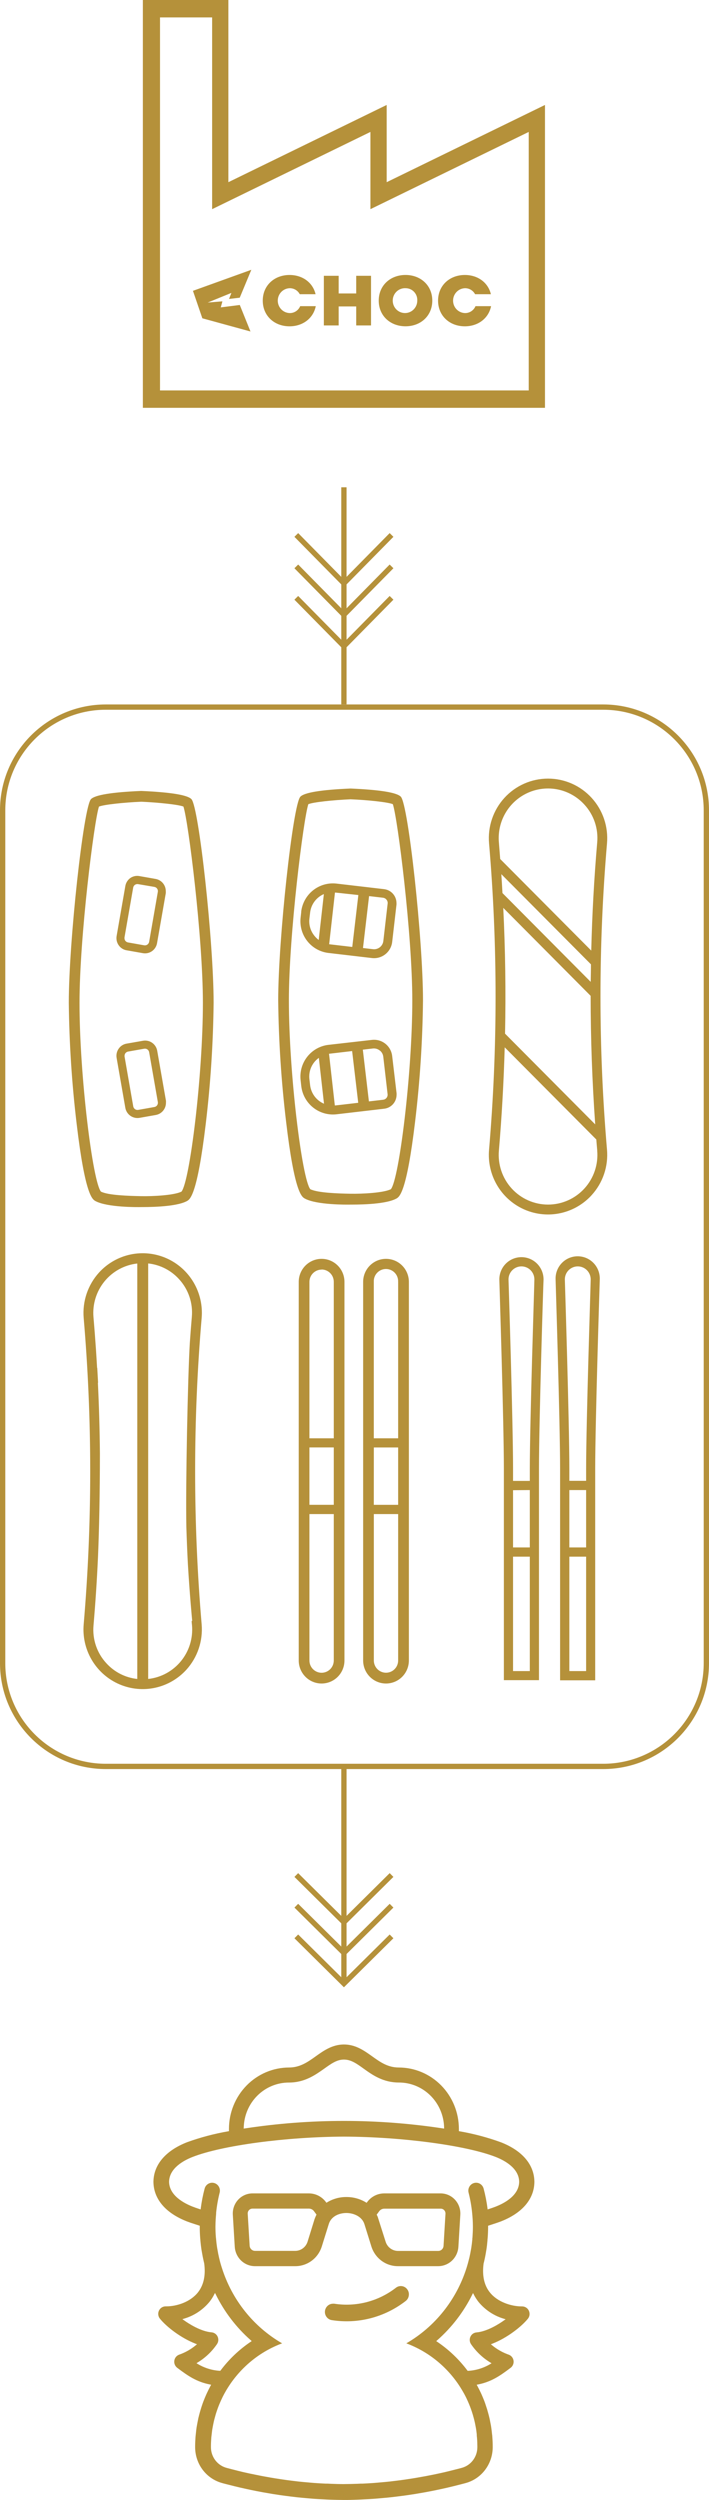
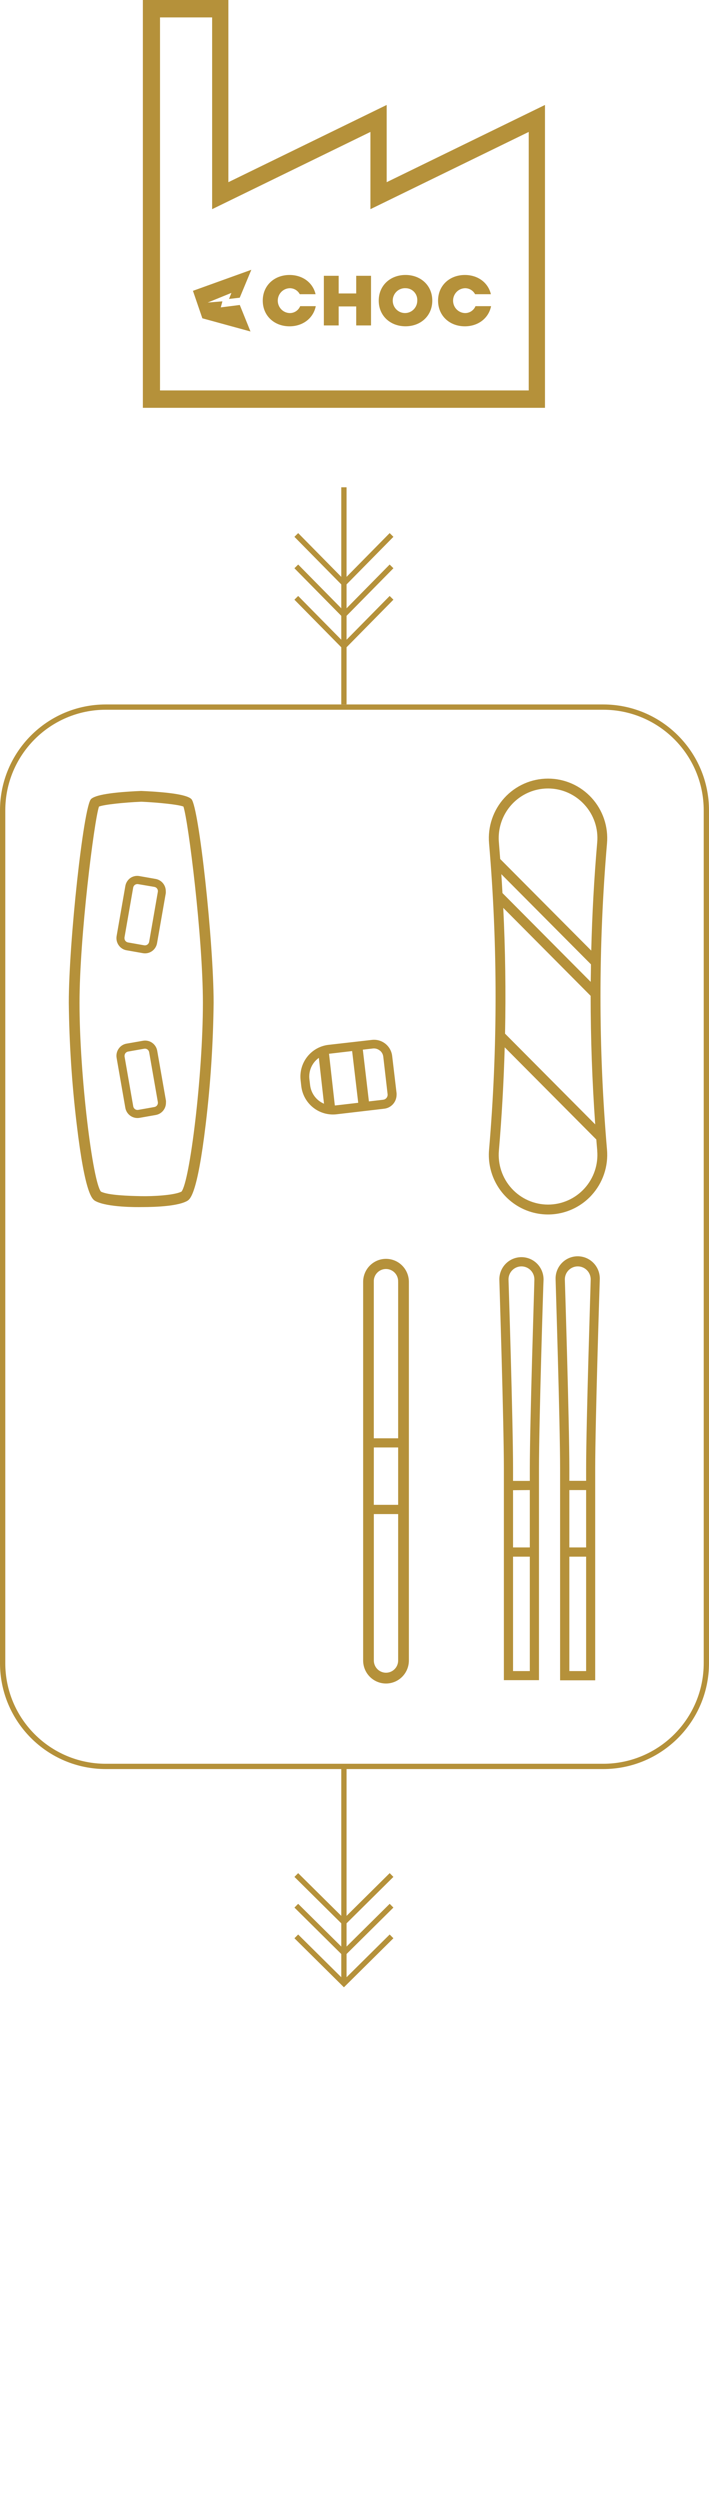
<svg xmlns="http://www.w3.org/2000/svg" xmlns:xlink="http://www.w3.org/1999/xlink" version="1.1" id="Layer_1" x="0px" y="0px" width="150px" height="528.358px" viewBox="0 0 150 528.358" enable-background="new 0 0 150 528.358" xml:space="preserve">
  <path fill-rule="evenodd" clip-rule="evenodd" fill="#B5913A" d="M100.598,64.703c-0.186,0.446-0.501,0.823-0.903,1.084  c-0.399,0.261-0.871,0.394-1.348,0.379c-0.67-0.027-1.304-0.316-1.768-0.805c-0.465-0.49-0.724-1.143-0.724-1.822  c0-0.679,0.259-1.332,0.724-1.821c0.464-0.49,1.098-0.778,1.768-0.806c0.44-0.012,0.877,0.1,1.259,0.324s0.693,0.552,0.902,0.945  h3.348c-0.59-2.488-2.783-4.067-5.509-4.067c-3.201,0-5.668,2.201-5.668,5.423c0,3.223,2.455,5.429,5.668,5.429  c2.795,0,5.034-1.684,5.55-4.263H100.598z M63.51,64.703c-0.187,0.446-0.5,0.823-0.902,1.084c-0.401,0.261-0.872,0.394-1.349,0.379  c-0.67-0.027-1.304-0.316-1.768-0.805c-0.464-0.49-0.724-1.143-0.724-1.822c0-0.679,0.26-1.332,0.724-1.821  c0.464-0.49,1.098-0.778,1.768-0.806c0.44-0.012,0.877,0.1,1.258,0.324s0.694,0.552,0.902,0.945h3.348  c-0.589-2.488-2.783-4.067-5.509-4.067c-3.201,0-5.668,2.201-5.668,5.423c0,3.223,2.456,5.429,5.668,5.429  c2.795,0,5.034-1.684,5.55-4.263H63.51z M85.794,60.909c-0.517-0.023-1.03,0.113-1.47,0.387c-0.44,0.275-0.791,0.678-1.005,1.156  c-0.213,0.478-0.28,1.01-0.192,1.527s0.326,0.996,0.685,1.375c0.358,0.378,0.821,0.64,1.327,0.75  c0.508,0.11,1.034,0.064,1.516-0.131c0.479-0.196,0.892-0.533,1.181-0.968c0.291-0.435,0.444-0.948,0.444-1.472  c0.019-0.341-0.033-0.681-0.149-1c-0.118-0.319-0.299-0.611-0.531-0.857c-0.232-0.245-0.514-0.439-0.823-0.572  c-0.311-0.131-0.644-0.197-0.98-0.192V60.909z M85.794,58.11c3.196,0,5.665,2.202,5.665,5.424c0,3.221-2.455,5.427-5.665,5.427  c-3.208,0-5.668-2.202-5.668-5.427C80.126,60.308,82.598,58.11,85.794,58.11z M75.362,64.765H71.65v4.014h-3.135V58.288h3.135v3.732  h3.712v-3.732h3.135v10.491h-3.135V64.765z M43.942,63.944l3.115-0.257l-0.348,1.277l4.023-0.509l2.263,5.605L42.809,67.27  l-1.989-5.805l12.355-4.449l-2.455,5.904l-2.263,0.257L48.96,61.9L43.942,63.944z M111.86,82.517H33.854V3.678H44.88v40.529  l33.49-16.325v16.325l33.49-16.325V82.517z M81.808,38.505V22.181L48.317,38.505V0H30.224v86.194h85.075V22.181L81.808,38.505z" />
-   <path fill-rule="evenodd" clip-rule="evenodd" fill="#B5913A" d="M106.652,490.388c-0.987,0.705-3.536,2.357-5.834,2.555  c-0.275,0.021-0.54,0.115-0.768,0.275c-0.228,0.159-0.408,0.378-0.525,0.633s-0.165,0.536-0.142,0.817  c0.026,0.28,0.124,0.549,0.284,0.777c1.069,1.562,2.451,2.872,4.054,3.849l0.273,0.171l-0.277,0.167  c-1.425,0.85-3.028,1.341-4.676,1.433h-0.106l-0.061-0.084c-1.78-2.365-3.934-4.411-6.371-6.057l-0.212-0.142l0.192-0.167  c3.07-2.692,5.595-5.972,7.426-9.654l0.167-0.343l0.173,0.338c0.28,0.547,0.612,1.064,0.99,1.545  c1.403,1.696,3.269,2.931,5.358,3.549l0.378,0.115L106.652,490.388z M100.872,514.813c0.021,0.149,0.037,0.296,0.049,0.445  c0.05,0.643,0.07,1.253,0.07,1.804v0.138c0,0.967-0.304,1.908-0.868,2.686c-0.563,0.776-1.357,1.349-2.264,1.631l-0.356,0.104  l-0.77,0.197l-0.435,0.107c-0.73,0.192-1.462,0.374-2.194,0.547c-0.335,0.08-0.667,0.15-0.998,0.222l-0.364,0.079  c-0.685,0.15-1.369,0.296-2.048,0.417c-0.471,0.097-0.941,0.18-1.412,0.264c-0.668,0.125-1.335,0.237-2.006,0.346  c-0.475,0.075-0.95,0.15-1.426,0.218c-0.671,0.101-1.342,0.188-2.013,0.271c-0.467,0.06-0.934,0.117-1.399,0.168  c-0.698,0.075-1.388,0.138-2.085,0.195l-0.41,0.038l-0.904,0.074c-0.766,0.06-1.531,0.097-2.296,0.135h-0.41l-0.692,0.033  c-0.921,0.033-1.875,0.055-2.841,0.063c-0.966,0.008-1.924-0.029-2.845-0.063l-0.688-0.033h-0.41  c-0.765-0.038-1.527-0.075-2.292-0.135c-0.303-0.021-0.602-0.045-0.904-0.074l-0.41-0.038c-0.692-0.058-1.388-0.12-2.08-0.195  c-0.467-0.051-0.934-0.108-1.404-0.168c-0.667-0.083-1.339-0.17-2.01-0.271c-0.475-0.067-0.95-0.143-1.429-0.218  c-0.667-0.108-1.335-0.221-2.006-0.346c-0.471-0.084-0.942-0.167-1.413-0.264c-0.68-0.133-1.368-0.279-2.047-0.417l-0.36-0.079  c-0.332-0.071-0.664-0.142-0.999-0.222c-0.734-0.17-1.467-0.352-2.198-0.547l-0.41-0.104c-0.262-0.067-0.52-0.13-0.777-0.201  l-0.352-0.1c-0.909-0.283-1.703-0.854-2.269-1.632c-0.565-0.778-0.871-1.721-0.871-2.688v-0.138c0-0.571,0.024-1.161,0.074-1.804  c0-0.149,0.028-0.296,0.045-0.445l0.041-0.343c0.033-0.325,0.069-0.643,0.115-0.96c0.037-0.229,0.081-0.459,0.122-0.686l0.062-0.316  c0.045-0.229,0.089-0.459,0.139-0.685c0.078-0.333,0.164-0.663,0.258-0.993c0.057-0.209,0.115-0.418,0.176-0.63  c0.115-0.363,0.233-0.723,0.36-1.077c0.062-0.158,0.119-0.318,0.176-0.477c0.151-0.393,0.311-0.776,0.479-1.144  c0.041-0.1,0.086-0.195,0.135-0.296c0.221-0.476,0.41-0.873,0.618-1.252l0.103-0.184c0.262-0.479,0.508-0.894,0.745-1.253  c2.716-4.27,6.721-7.521,11.41-9.266c-6.052-3.496-10.597-9.181-12.736-15.929c-0.205-0.634-0.41-1.31-0.561-2.016l-0.037-0.141  c-0.135-0.576-0.258-1.19-0.372-1.88l-0.021-0.12l-0.037-0.205c-0.078-0.509-0.143-1.063-0.208-1.757c0-0.066,0-0.129-0.021-0.195  l-0.024-0.243c-0.058-0.755-0.086-1.46-0.086-2.158c0-0.542,0.024-1.047,0.049-1.52c0.024-0.416,0.057-0.801,0.094-1.197v-0.217  c0.142-1.431,0.391-2.848,0.741-4.24c0.116-0.43,0.06-0.888-0.155-1.274c-0.215-0.388-0.572-0.672-0.993-0.79  c-0.421-0.119-0.871-0.062-1.25,0.158c-0.38,0.22-0.658,0.583-0.774,1.013c-0.363,1.371-0.636,2.766-0.819,4.174l-0.028,0.234  l-0.217-0.071c-0.574-0.184-1.044-0.347-1.445-0.505c-1.851-0.719-4.962-2.354-5.016-5.26c0.054-2.922,3.165-4.55,5.016-5.268  c6.255-2.429,19.72-4.229,32.022-4.282c12.282,0.054,25.767,1.854,32.023,4.282c1.851,0.718,4.962,2.357,5.01,5.264  c-0.048,2.922-3.159,4.545-5.01,5.264c-0.41,0.158-0.872,0.321-1.445,0.505l-0.222,0.071l-0.028-0.234  c-0.18-1.409-0.454-2.803-0.818-4.174c-0.059-0.213-0.156-0.412-0.288-0.586c-0.134-0.174-0.3-0.32-0.487-0.429  c-0.188-0.109-0.396-0.179-0.61-0.206s-0.433-0.011-0.641,0.048c-0.21,0.058-0.404,0.158-0.575,0.294  c-0.17,0.136-0.313,0.304-0.42,0.495c-0.106,0.192-0.176,0.403-0.203,0.623c-0.026,0.219-0.011,0.441,0.047,0.654  c0.355,1.392,0.604,2.81,0.746,4.24l0.021,0.217c0.036,0.396,0.069,0.793,0.094,1.194c0.024,0.476,0.045,0.98,0.045,1.507  c0,0.714-0.029,1.419-0.082,2.174c0,0.08,0,0.163-0.028,0.243c-0.028,0.078,0,0.129,0,0.195c-0.065,0.693-0.136,1.252-0.213,1.757  c0,0.067-0.021,0.135-0.033,0.205l-0.021,0.12c-0.118,0.689-0.237,1.304-0.372,1.88l-0.037,0.141  c-0.173,0.706-0.36,1.382-0.561,2.016c-2.14,6.748-6.685,12.433-12.736,15.929c4.688,1.745,8.692,4.997,11.41,9.266  c0.236,0.376,0.483,0.789,0.745,1.253l0.102,0.18c0.196,0.371,0.409,0.767,0.602,1.21l0.152,0.33  c0.164,0.367,0.323,0.751,0.475,1.144c0.062,0.158,0.118,0.316,0.176,0.476c0.127,0.354,0.25,0.714,0.359,1.076  c0.059,0.184,0.107,0.367,0.156,0.551l0.025,0.08c0.09,0.329,0.18,0.659,0.254,0.994c0.053,0.225,0.099,0.454,0.142,0.684  l0.059,0.317c0.045,0.226,0.091,0.455,0.123,0.685c0.048,0.316,0.081,0.634,0.118,0.96L100.872,514.813z M41.846,499.616  l-0.274-0.168l0.274-0.17c1.603-0.978,2.984-2.289,4.053-3.85c0.161-0.229,0.258-0.497,0.284-0.777s-0.023-0.563-0.14-0.817  c-0.118-0.255-0.299-0.474-0.526-0.634s-0.492-0.255-0.767-0.275c-2.301-0.196-4.848-1.849-5.834-2.554l-0.328-0.229l0.381-0.117  c2.09-0.618,3.956-1.852,5.358-3.549c0.378-0.479,0.709-0.997,0.987-1.544l0.176-0.338l0.168,0.342  c1.823,3.688,4.339,6.975,7.406,9.671l0.192,0.168l-0.213,0.142c-2.438,1.644-4.592,3.69-6.37,6.057l-0.066,0.083h-0.102  C44.862,500.959,43.265,500.465,41.846,499.616z M51.569,449.638c0.061-2.55,1.098-4.974,2.892-6.751  c1.793-1.776,4.199-2.766,6.7-2.754c3.304,0,5.584-1.627,7.418-2.922c1.511-1.081,2.702-1.933,4.184-1.933s2.673,0.835,4.184,1.929  c1.831,1.311,4.094,2.922,7.418,2.922c2.501-0.011,4.906,0.979,6.7,2.756c1.793,1.776,2.831,4.199,2.893,6.748v0.234l-0.229-0.034  c-13.905-2.12-28.042-2.12-41.947,0l-0.229,0.034L51.569,449.638z M111.885,488.347c-0.128-0.27-0.327-0.497-0.576-0.656  c-0.247-0.159-0.535-0.245-0.829-0.246h-0.104c-2.187,0-5.114-0.914-6.736-2.955c-1.228-1.532-1.661-3.59-1.325-6.119l0.109-0.418  c0.156-0.666,0.296-1.352,0.41-2.087c0,0,0.054-0.275,0.065-0.371c0.095-0.593,0.168-1.215,0.233-1.952v-0.122  c0-0.121,0.028-0.246,0.037-0.371c0.061-0.806,0.094-1.562,0.099-2.308v-0.344l1.039-0.338c0.65-0.209,1.166-0.388,1.638-0.563  c4.524-1.758,7.054-4.713,7.115-8.311v-0.134c-0.062-3.599-2.587-6.549-7.115-8.307c-2.829-1.023-5.74-1.795-8.699-2.308  l-0.16-0.029v-0.48c-0.003-3.438-1.343-6.735-3.729-9.168c-2.386-2.432-5.619-3.8-8.991-3.805c-2.325,0-3.93-1.147-5.629-2.362  c-1.699-1.214-3.513-2.504-5.973-2.504s-4.323,1.327-5.969,2.504c-1.646,1.178-3.312,2.362-5.633,2.362  c-3.374,0.004-6.608,1.371-8.994,3.804c-2.386,2.433-3.727,5.73-3.73,9.169v0.48l-0.156,0.029c-2.961,0.513-5.873,1.284-8.703,2.308  c-4.503,1.758-7.05,4.708-7.115,8.311v0.13c0.065,3.598,2.591,6.553,7.119,8.311c0.455,0.175,0.97,0.354,1.638,0.563l1.04,0.338  v0.313c0,0.747,0.033,1.502,0.094,2.308l0.037,0.372v0.117c0.07,0.743,0.144,1.364,0.233,1.958l0.066,0.371  c0.123,0.747,0.258,1.432,0.409,2.087l0.102,0.418c0.34,2.549-0.106,4.591-1.322,6.139c-1.638,2.055-4.503,2.955-6.694,2.955h-0.126  c-0.298-0.004-0.59,0.078-0.844,0.237c-0.253,0.16-0.456,0.391-0.586,0.664c-0.129,0.272-0.179,0.578-0.143,0.88  c0.036,0.3,0.155,0.586,0.344,0.819c1.384,1.712,4.417,4.078,7.533,5.289l0.312,0.12l-0.258,0.218  c-1.05,0.864-2.241,1.536-3.517,1.982c-0.267,0.097-0.503,0.265-0.683,0.486c-0.18,0.224-0.297,0.491-0.339,0.776  c-0.042,0.284-0.007,0.576,0.101,0.843c0.108,0.267,0.285,0.498,0.512,0.671c2.268,1.71,4.094,2.967,6.922,3.526l0.258,0.055  l-0.192,0.35c-0.221,0.418-0.446,0.86-0.692,1.386l-0.171,0.372c-0.181,0.418-0.36,0.835-0.549,1.322l-0.196,0.526  c-0.144,0.417-0.283,0.835-0.409,1.253c-0.07,0.233-0.14,0.467-0.209,0.721c-0.099,0.372-0.201,0.744-0.291,1.132  c-0.052,0.248-0.101,0.494-0.147,0.739l-0.069,0.354c-0.053,0.28-0.106,0.556-0.151,0.836c-0.054,0.358-0.095,0.723-0.131,1.085  l-0.037,0.334c-0.024,0.196-0.045,0.388-0.062,0.589c-0.053,0.722-0.082,1.394-0.082,2.058v0.138c0,1.687,0.533,3.327,1.52,4.681  c0.986,1.354,2.375,2.346,3.958,2.832l0.442,0.13l0.766,0.196l0.475,0.12c0.753,0.192,1.51,0.385,2.268,0.56  c0.356,0.083,0.712,0.163,1.072,0.238l0.328,0.074c0.704,0.151,1.408,0.306,2.12,0.443c0.483,0.096,0.971,0.184,1.458,0.275  c0.688,0.121,1.38,0.242,2.067,0.355c0.491,0.078,0.982,0.153,1.478,0.225c0.692,0.1,1.384,0.192,2.08,0.275l0.184,0.025  c0.41,0.051,0.84,0.104,1.261,0.149c0.716,0.08,1.437,0.143,2.153,0.205l0.376,0.033l0.991,0.084c0.79,0.059,1.58,0.096,2.375,0.133  l0.409,0.025l0.741,0.034c1.027,0.037,1.994,0.058,2.956,0.066c0.962,0.009,1.929-0.029,2.956-0.066l0.737-0.034l0.41-0.025  c0.794-0.037,1.584-0.074,2.378-0.133l0.992-0.084l0.377-0.033c0.715-0.063,1.432-0.125,2.152-0.205  c0.41-0.046,0.84-0.099,1.261-0.149l0.185-0.025c0.692-0.083,1.387-0.176,2.081-0.275c0.494-0.072,0.984-0.147,1.474-0.225  c0.69-0.113,1.379-0.234,2.071-0.355c0.486-0.092,0.97-0.18,1.453-0.275c0.712-0.138,1.421-0.292,2.125-0.443l0.328-0.069  l1.071-0.243c0.758-0.175,1.515-0.367,2.269-0.56l0.475-0.12l0.77-0.201l0.442-0.125c1.582-0.488,2.968-1.481,3.952-2.835  c0.986-1.353,1.52-2.992,1.522-4.678v-0.138c0-0.664-0.029-1.336-0.084-2.058c0-0.201-0.035-0.393-0.061-0.589l-0.037-0.334  c-0.04-0.362-0.077-0.727-0.135-1.081c-0.04-0.284-0.094-0.56-0.147-0.835l-0.062-0.309c-0.049-0.264-0.099-0.525-0.159-0.789  c-0.086-0.388-0.188-0.76-0.291-1.132c-0.07-0.254-0.136-0.487-0.204-0.721c-0.132-0.418-0.271-0.836-0.41-1.253  c-0.062-0.175-0.127-0.35-0.192-0.53c-0.192-0.483-0.372-0.918-0.549-1.318l-0.171-0.372c-0.247-0.525-0.476-0.98-0.692-1.386  l-0.197-0.35l0.263-0.055c2.833-0.56,4.654-1.816,6.92-3.526c0.227-0.172,0.405-0.402,0.514-0.671  c0.109-0.267,0.145-0.559,0.103-0.844c-0.043-0.285-0.159-0.554-0.341-0.776s-0.418-0.39-0.686-0.485  c-1.275-0.448-2.463-1.119-3.513-1.982l-0.258-0.218l0.311-0.12c3.115-1.211,6.142-3.577,7.533-5.289  c0.186-0.233,0.303-0.518,0.335-0.816C112.063,488.92,112.013,488.617,111.885,488.347z M93.839,474.646  c-0.017,0.291-0.142,0.564-0.349,0.764c-0.209,0.199-0.483,0.31-0.769,0.31h-8.516c-0.584,0.002-1.153-0.187-1.625-0.538  s-0.82-0.848-0.996-1.415l-1.675-5.264c-0.062-0.138-0.109-0.242-0.16-0.342l-0.057-0.105l0.521-0.7  c0.126-0.179,0.292-0.323,0.484-0.422s0.406-0.149,0.621-0.146h11.906c0.14-0.004,0.279,0.022,0.408,0.078  c0.132,0.055,0.247,0.139,0.344,0.242s0.17,0.229,0.218,0.363c0.047,0.135,0.064,0.279,0.053,0.423L93.839,474.646z M66.909,468.152  c-0.065,0.135-0.131,0.272-0.188,0.417l-0.167,0.418l-1.478,4.767c-0.175,0.568-0.524,1.063-0.996,1.415s-1.041,0.54-1.625,0.538  h-8.515c-0.285-0.003-0.558-0.114-0.766-0.313s-0.334-0.469-0.356-0.759l-0.409-6.771c-0.009-0.139,0.01-0.278,0.056-0.409  c0.046-0.132,0.118-0.252,0.21-0.354c0.095-0.102,0.209-0.184,0.336-0.239c0.127-0.056,0.263-0.085,0.401-0.087h11.926  c0.214-0.002,0.426,0.049,0.618,0.146c0.192,0.099,0.357,0.242,0.484,0.419l0.52,0.701L66.909,468.152z M81.299,463.561  c-0.705-0.002-1.401,0.164-2.032,0.487c-0.631,0.321-1.178,0.789-1.599,1.367l-0.102,0.137l-0.143-0.088  c-1.254-0.756-2.687-1.149-4.144-1.139c-1.433-0.009-2.841,0.38-4.073,1.127l-0.143,0.088l-0.102-0.134  c-0.42-0.574-0.967-1.04-1.595-1.36c-0.628-0.32-1.322-0.486-2.024-0.485H53.416c-0.569,0-1.132,0.119-1.655,0.351  c-0.522,0.229-0.992,0.567-1.382,0.989c-0.39,0.423-0.69,0.922-0.883,1.468c-0.193,0.546-0.274,1.126-0.239,1.705l0.41,6.771  c0.069,1.109,0.549,2.15,1.344,2.912c0.795,0.761,1.844,1.185,2.934,1.186h8.515c1.256,0.005,2.481-0.4,3.495-1.157  s1.763-1.823,2.139-3.046l1.474-4.725c0.541-1.694,2.272-2.308,3.709-2.312c1.527,0,3.295,0.726,3.816,2.341l1.465,4.695  c0.376,1.223,1.125,2.289,2.139,3.046c1.014,0.757,2.238,1.162,3.494,1.157h8.516c1.09-0.001,2.138-0.425,2.932-1.186  c0.795-0.762,1.274-1.804,1.343-2.912l0.408-6.774c0.034-0.578-0.048-1.158-0.241-1.703s-0.495-1.044-0.885-1.466  c-0.389-0.422-0.858-0.759-1.38-0.989c-0.521-0.229-1.085-0.35-1.653-0.351H81.299z M86.49,485.145  c0.034-0.227,0.024-0.458-0.03-0.68c-0.055-0.223-0.153-0.431-0.289-0.613c-0.133-0.186-0.301-0.342-0.493-0.46  c-0.192-0.117-0.406-0.196-0.628-0.23c-0.222-0.033-0.45-0.021-0.667,0.034c-0.218,0.056-0.423,0.155-0.603,0.292  c-1.843,1.43-3.95,2.466-6.194,3.048c-2.245,0.581-4.582,0.696-6.87,0.338c-0.087-0.009-0.175-0.009-0.262,0  c-0.408,0-0.802,0.148-1.113,0.418c-0.311,0.271-0.517,0.645-0.582,1.056c-0.036,0.226-0.027,0.457,0.025,0.68  c0.053,0.223,0.149,0.433,0.282,0.617c0.268,0.374,0.669,0.625,1.118,0.698c2.738,0.432,5.534,0.297,8.22-0.396  c2.685-0.692,5.208-1.93,7.414-3.638c0.184-0.138,0.339-0.312,0.453-0.512C86.387,485.597,86.461,485.375,86.49,485.145z" />
  <path fill="#B5913A" d="M123.633,170.044c0.986,1.068,1.736,2.333,2.204,3.71c0.467,1.378,0.641,2.84,0.51,4.291  c-0.654,7.591-1.074,15.211-1.258,22.86l-19.264-19.358c-0.088-1.169-0.183-2.333-0.277-3.502c-0.19-2.183,0.304-4.372,1.414-6.258  c1.11-1.886,2.781-3.376,4.776-4.258c1.995-0.883,4.216-1.115,6.35-0.664C120.222,167.316,122.161,168.429,123.633,170.044z   M125.918,237.625l-19.067-19.167c0.184-8.863,0.058-17.725-0.378-26.583l18.485,18.59c0.004,9.068,0.328,18.122,0.967,27.161  H125.918z M126.347,243.168c0.127,1.45-0.048,2.91-0.513,4.289s-1.211,2.645-2.188,3.718c-0.978,1.074-2.167,1.931-3.493,2.517  c-1.325,0.587-2.757,0.89-4.204,0.89c-1.449,0-2.881-0.303-4.206-0.89c-1.326-0.586-2.515-1.443-3.492-2.517  c-0.979-1.073-1.723-2.339-2.188-3.718s-0.641-2.839-0.514-4.289c0.616-7.25,1.026-14.523,1.229-21.822l19.381,19.481  c0.065,0.783,0.123,1.565,0.196,2.34H126.347z M106.057,184.744l18.967,19.065c0,1.236-0.037,2.465-0.052,3.701l-18.668-18.766  c-0.072-1.338-0.151-2.669-0.239-4H106.057z M115.943,164.552c-1.735,0-3.452,0.362-5.042,1.065  c-1.589,0.702-3.015,1.729-4.188,3.014c-1.173,1.287-2.067,2.804-2.626,4.456c-0.56,1.652-0.77,3.403-0.62,5.141  c1.841,21.548,1.841,43.216,0,64.766c-0.224,2.573,0.347,5.155,1.634,7.392c1.286,2.238,3.226,4.023,5.557,5.113  c2.33,1.09,4.938,1.433,7.471,0.981c2.53-0.451,4.862-1.675,6.677-3.504c0.125-0.124,0.247-0.256,0.364-0.387  c1.174-1.286,2.069-2.803,2.629-4.455s0.771-3.402,0.623-5.14c-1.841-21.549-1.841-43.217,0-64.766  c0.149-1.738-0.062-3.489-0.62-5.141s-1.452-3.169-2.627-4.456c-1.173-1.285-2.6-2.312-4.188-3.014  C119.396,164.914,117.68,164.552,115.943,164.552z" />
  <path fill="#B5913A" d="M38.807,170.469c1.019,2.984,4.118,27.636,4.118,41.473c0,15.394-2.793,37.831-4.532,39.9  c-1.564,0.783-6.024,1.009-8.541,0.958c-2.517-0.051-6.933-0.168-8.497-0.958c-1.739-2.069-4.532-24.507-4.532-39.9  c0-13.836,3.099-38.488,4.117-41.473c1.048-0.432,5.318-0.87,8.934-1.031c3.608,0.161,7.886,0.599,8.955,1.031H38.807z   M29.823,167.163c-6.177,0.263-9.734,0.848-10.578,1.733c-1.579,1.66-4.692,30.217-4.692,43.045  c0.094,8.556,0.65,17.102,1.666,25.596c1.79,15.116,3.332,15.949,3.987,16.308c2.517,1.353,8.963,1.28,9.646,1.265  c0.684-0.014,7.173,0.088,9.683-1.265c0.663-0.359,2.183-1.192,3.995-16.308c1.016-8.495,1.571-17.04,1.666-25.596  c0-12.828-3.114-41.385-4.692-43.045c-0.844-0.885-4.402-1.462-10.585-1.733H29.823z" />
  <path fill="#B5913A" d="M31.554,222.37l1.841,10.546c0.037,0.235-0.015,0.474-0.146,0.672c-0.138,0.196-0.347,0.331-0.582,0.373  l-3.441,0.608c-0.232,0.038-0.472-0.018-0.665-0.154c-0.193-0.137-0.325-0.344-0.368-0.577l-1.84-10.546  c-0.003-0.054-0.003-0.107,0-0.161c0.001-0.184,0.057-0.361,0.16-0.513c0.137-0.197,0.346-0.331,0.582-0.373l3.434-0.607  c0.232-0.036,0.469,0.02,0.66,0.156C31.38,221.932,31.511,222.138,31.554,222.37z M26.782,220.564  c-0.336,0.056-0.657,0.179-0.945,0.363c-0.288,0.182-0.535,0.423-0.729,0.704c-0.197,0.281-0.337,0.598-0.412,0.933  c-0.075,0.335-0.083,0.682-0.024,1.02l1.841,10.546c0.12,0.682,0.505,1.289,1.069,1.687c0.565,0.397,1.263,0.553,1.942,0.434  l3.44-0.607c0.601-0.106,1.145-0.422,1.538-0.891c0.393-0.469,0.608-1.063,0.609-1.676c0.01-0.151,0.01-0.303,0-0.454l-1.848-10.546  c-0.119-0.681-0.502-1.288-1.065-1.685c-0.563-0.398-1.261-0.554-1.939-0.436L26.782,220.564z" />
  <path fill="#B5913A" d="M32.667,187.442c0.233,0.042,0.44,0.174,0.577,0.368c0.136,0.195,0.19,0.437,0.15,0.67l-1.841,10.575  c-0.044,0.234-0.178,0.441-0.372,0.578s-0.434,0.191-0.668,0.153l-3.434-0.608c-0.236-0.042-0.445-0.175-0.582-0.373  c-0.103-0.151-0.159-0.329-0.16-0.511c-0.003-0.054-0.003-0.107,0-0.161l1.841-10.546c0.041-0.234,0.172-0.443,0.366-0.581  c0.194-0.137,0.433-0.191,0.667-0.151L32.667,187.442z M26.513,187.274l-1.841,10.546c-0.118,0.683,0.039,1.386,0.437,1.952  c0.193,0.282,0.441,0.521,0.729,0.705s0.609,0.307,0.945,0.363l3.441,0.606c0.336,0.061,0.681,0.055,1.014-0.02  c0.333-0.073,0.648-0.213,0.928-0.41c0.28-0.198,0.518-0.448,0.699-0.739c0.183-0.29,0.306-0.613,0.363-0.952l1.847-10.545  c0.011-0.154,0.011-0.308,0-0.461c-0.002-0.612-0.219-1.204-0.611-1.672c-0.393-0.468-0.936-0.781-1.535-0.888l-3.441-0.607  c-0.336-0.062-0.681-0.056-1.015,0.019s-0.649,0.214-0.928,0.413C26.995,185.991,26.624,186.597,26.513,187.274z" />
-   <path fill="#B5913A" d="M83.111,169.957c1.019,2.983,4.118,27.629,4.118,41.465c0,15.395-2.801,37.832-4.533,39.908  c-1.571,0.783-6.023,1.001-8.541,0.958c-2.517-0.043-6.933-0.175-8.504-0.958c-1.739-2.077-4.532-24.513-4.532-39.908  c0-13.836,3.099-38.481,4.117-41.465c1.048-0.432,5.326-0.878,8.934-1.032C77.787,169.072,82.064,169.525,83.111,169.957z   M74.127,166.651c-6.176,0.263-9.741,0.841-10.585,1.734c-1.579,1.651-4.685,30.217-4.685,43.037  c0.094,8.556,0.65,17.101,1.666,25.597c1.783,15.108,3.325,15.943,3.986,16.301c2.51,1.36,8.956,1.279,9.647,1.265  c0.691-0.014,7.173,0.095,9.683-1.265c0.663-0.358,2.182-1.193,3.987-16.301c1.02-8.495,1.575-17.041,1.666-25.597  c0-12.819-3.105-41.385-4.686-43.037c-0.844-0.893-4.409-1.463-10.585-1.734H74.127z" />
-   <path fill="#B5913A" d="M81.795,190.177c0.088,0.11,0.151,0.237,0.188,0.373c0.037,0.135,0.048,0.277,0.03,0.417l-0.909,7.884  c-0.027,0.26-0.105,0.513-0.23,0.742c-0.125,0.229-0.295,0.432-0.499,0.596c-0.411,0.326-0.933,0.477-1.455,0.417l-2.124-0.248  l1.288-10.97l3.012,0.351C81.377,189.788,81.629,189.946,81.795,190.177z M66.474,197.717c-0.678-0.856-1.047-1.917-1.047-3.013  c0.001-0.19,0.013-0.38,0.036-0.569l0.145-1.244c0.095-0.856,0.414-1.671,0.925-2.363c0.512-0.691,1.197-1.233,1.985-1.571  l-1.091,9.698C67.067,198.388,66.747,198.073,66.474,197.717z M75.815,189.162l-1.288,10.969l-4.816-0.563h-0.073l1.229-10.926  h0.131L75.815,189.162z M63.739,192.679l-0.138,1.236c-0.103,0.881-0.031,1.774,0.21,2.628c0.241,0.853,0.647,1.65,1.195,2.346  s1.227,1.276,1.998,1.708c0.771,0.431,1.62,0.705,2.497,0.807l9.188,1.075c0.505,0.059,1.014,0.018,1.503-0.121  c0.489-0.14,0.943-0.374,1.341-0.691c0.398-0.316,0.73-0.708,0.978-1.153c0.247-0.446,0.404-0.936,0.463-1.443l0.91-7.884  c0.006-0.114,0.006-0.229,0-0.343c-0.007-0.724-0.274-1.42-0.755-1.959c-0.481-0.539-1.142-0.882-1.856-0.966l-10.076-1.178  c-1.776-0.205-3.562,0.305-4.964,1.421c-1.402,1.116-2.306,2.746-2.514,4.532L63.739,192.679z" />
  <path fill="#B5913A" d="M80.362,222.019c0.205,0.162,0.373,0.363,0.499,0.591c0.125,0.229,0.202,0.48,0.229,0.739l0.91,7.884  c0.018,0.14,0.006,0.283-0.031,0.42c-0.038,0.135-0.103,0.262-0.19,0.374c-0.087,0.111-0.196,0.204-0.319,0.271  c-0.123,0.069-0.258,0.111-0.398,0.126l-3.013,0.352l-1.287-10.934l2.125-0.249c0.263-0.029,0.53-0.005,0.784,0.071  s0.49,0.205,0.693,0.375V222.019z M65.608,229.333l-0.145-1.243c-0.023-0.19-0.035-0.38-0.036-0.57c0-1.096,0.369-2.157,1.047-3.013  c0.283-0.356,0.614-0.671,0.982-0.937l1.091,9.697c-0.792-0.335-1.481-0.876-1.998-1.567  C66.033,231.007,65.708,230.19,65.608,229.333z M70.999,233.625h-0.16l-1.229-10.926h0.073l4.816-0.563l1.288,10.933L70.999,233.625  z M69.5,220.82c-0.877,0.102-1.725,0.376-2.497,0.807c-0.771,0.432-1.45,1.013-1.998,1.708c-0.548,0.695-0.954,1.494-1.195,2.346  c-0.241,0.854-0.313,1.747-0.21,2.628l0.138,1.244c0.209,1.784,1.114,3.412,2.517,4.527c1.402,1.114,3.187,1.625,4.962,1.417  l10.076-1.177c0.715-0.083,1.375-0.427,1.856-0.965c0.481-0.539,0.749-1.236,0.755-1.96c0.007-0.114,0.007-0.229,0-0.343  l-0.931-7.862c-0.058-0.507-0.214-0.998-0.461-1.444c-0.247-0.446-0.578-0.839-0.977-1.156c-0.398-0.317-0.854-0.552-1.343-0.692  c-0.487-0.14-0.999-0.181-1.504-0.122L69.5,220.82z" />
-   <path fill="#B5913A" d="M37.87,270.335c0.986,1.068,1.738,2.333,2.206,3.713c0.468,1.379,0.641,2.842,0.508,4.294  c-0.16,1.843-0.299,3.693-0.429,5.543c-0.422,7.109-0.902,30.028-0.728,38.84c0.08,2.589,0.182,5.186,0.32,7.768  c0.364,6.297,0.917,12.08,0.917,12.08h-0.116c0,0.315,0.043,0.622,0.073,0.93c0.236,2.731-0.602,5.449-2.334,7.567  c-1.733,2.12-4.222,3.473-6.935,3.768v-87.816C33.854,267.288,36.173,268.467,37.87,270.335z M22.499,351.51  c-0.986-1.066-1.737-2.33-2.205-3.709c-0.467-1.378-0.641-2.841-0.509-4.29c0.417-4.852,0.735-9.71,0.953-14.576  c0.248-5.909,0.393-13.288,0.401-21.72c-0.044-5.002-0.187-10.002-0.43-14.999l0.043,0.043c-0.058-1.097-0.116-2.15-0.174-3.145  l-0.037-0.036c-0.073-1.331-0.16-2.669-0.247-4.001c-0.087-1.249-0.167-2.339-0.233-3.203c-0.094-1.17-0.182-2.333-0.284-3.495  c-0.235-2.733,0.604-5.45,2.335-7.57c1.732-2.12,4.221-3.474,6.933-3.773v87.801C26.531,354.574,24.201,353.39,22.499,351.51z   M20.956,268.938c-1.171,1.289-2.064,2.807-2.624,4.459c-0.56,1.653-0.773,3.404-0.628,5.143c1.841,21.549,1.841,43.217,0,64.765  c-0.221,2.573,0.351,5.153,1.637,7.389c1.287,2.235,3.226,4.02,5.556,5.11c2.329,1.091,4.936,1.435,7.466,0.986  c2.53-0.449,4.862-1.669,6.679-3.496l0.371-0.387c1.171-1.289,2.065-2.808,2.625-4.459c0.56-1.653,0.773-3.404,0.627-5.144  c-1.841-21.548-1.841-43.216,0-64.765c0.225-2.619-0.371-5.244-1.704-7.505s-3.337-4.047-5.731-5.106  c-2.394-1.058-5.058-1.338-7.617-0.798C25.052,265.669,22.725,267.002,20.956,268.938z" />
-   <path fill="#B5913A" d="M65.465,350.939v-30.948h5.15v30.948c0,0.687-0.271,1.346-0.754,1.831c-0.483,0.485-1.138,0.759-1.821,0.759  s-1.338-0.273-1.821-0.759C65.736,352.285,65.465,351.626,65.465,350.939z M68.04,268.302c0.683,0.002,1.336,0.275,1.819,0.761  c0.482,0.484,0.754,1.143,0.756,1.828v33.084h-5.15V270.92c0-0.688,0.271-1.347,0.754-1.833c0.482-0.486,1.137-0.761,1.821-0.763  V268.302z M70.615,318.031h-5.15v-12.126h5.15V318.031z M72.877,350.939v-80.027c0-1.29-0.509-2.526-1.417-3.438  c-0.907-0.913-2.138-1.425-3.421-1.425s-2.514,0.513-3.421,1.425c-0.907,0.912-1.417,2.148-1.417,3.438v80.027  c0,1.29,0.51,2.527,1.417,3.439c0.907,0.912,2.138,1.424,3.421,1.424s2.514-0.512,3.421-1.424S72.877,352.229,72.877,350.939z" />
  <path fill="#B5913A" d="M84.234,270.883v33.092h-5.15V270.92c-0.02-0.351,0.033-0.702,0.154-1.032  c0.121-0.33,0.307-0.632,0.548-0.886c0.24-0.256,0.531-0.459,0.853-0.598s0.667-0.21,1.017-0.21c0.35,0,0.695,0.071,1.017,0.21  s0.612,0.342,0.853,0.598c0.241,0.254,0.426,0.556,0.547,0.886c0.121,0.33,0.175,0.681,0.155,1.032L84.234,270.883z M81.666,353.521  c-0.682,0-1.336-0.272-1.819-0.755c-0.482-0.484-0.754-1.142-0.756-1.827v-30.948h5.143v30.948c0,0.686-0.27,1.342-0.752,1.826  C83,353.249,82.347,353.521,81.666,353.521z M79.091,305.913h5.143v12.125h-5.15L79.091,305.913z M76.828,270.912v80.027  c0,1.29,0.509,2.527,1.417,3.439s2.138,1.424,3.421,1.424c1.284,0,2.515-0.512,3.422-1.424c0.906-0.912,1.417-2.149,1.417-3.439  v-80.027c0-1.29-0.511-2.526-1.417-3.438c-0.907-0.913-2.138-1.425-3.422-1.425c-1.283,0-2.514,0.513-3.421,1.425  C77.337,268.386,76.828,269.622,76.828,270.912z" />
  <path fill="#B5913A" d="M108.544,353.171v-24.178h3.543v24.178H108.544z M112.087,314.915v12.126h-3.543v-12.096L112.087,314.915z   M107.583,270.393c0-0.729,0.288-1.428,0.803-1.944c0.513-0.516,1.209-0.806,1.934-0.806s1.421,0.29,1.934,0.806  c0.514,0.516,0.803,1.214,0.803,1.944c0,0.863-0.969,30.226-0.969,40.033v2.552h-3.543v-2.552  C108.544,300.502,107.592,270.664,107.583,270.393z M114.997,270.43v-0.037c0-1.247-0.492-2.443-1.37-3.325  c-0.878-0.882-2.067-1.377-3.308-1.377c-1.241,0-2.431,0.496-3.309,1.377c-0.877,0.881-1.369,2.078-1.369,3.325  c0,0.3,0.96,30.116,0.96,39.988v44.713h7.428V310.41C114.029,300.538,114.961,270.729,114.997,270.43z" />
  <path fill="#B5913A" d="M124.971,270.378c0,0.863-0.968,30.225-0.968,40.032v2.553h-3.549v-2.553c0-9.908-0.947-39.746-0.953-40.017  c0-0.729,0.287-1.428,0.8-1.944c0.514-0.516,1.209-0.806,1.935-0.806c0.727,0,1.422,0.29,1.935,0.806s0.801,1.214,0.801,1.944  V270.378z M120.454,353.171v-24.178h3.549v24.178H120.454z M120.454,314.915h3.549v12.126h-3.549V314.915z M117.544,270.422  c0,0.301,0.952,30.116,0.952,39.988v44.713h7.428V310.41c0-9.872,0.96-39.681,0.968-39.98v-0.037  c0.025-0.632-0.078-1.264-0.301-1.855c-0.225-0.592-0.564-1.132-1.001-1.588c-0.437-0.457-0.96-0.82-1.539-1.068  c-0.58-0.248-1.203-0.376-1.834-0.376c-0.629,0-1.252,0.128-1.833,0.376c-0.579,0.248-1.102,0.611-1.539,1.068  c-0.437,0.456-0.776,0.996-1,1.588c-0.225,0.591-0.327,1.224-0.301,1.855V270.422z" />
  <rect x="72.202" y="373.321" fill="#B5913A" width="1.119" height="45.896" />
  <rect x="72.202" y="102.985" fill="#B5913A" width="1.119" height="45.896" />
  <path fill="#B5913A" d="M73.155,406.647l10.075-9.976l-0.787-0.796l-10.075,9.976L73.155,406.647z M62.293,396.672l10.075,9.976  l0.787-0.796l-10.075-9.976L62.293,396.672z M73.155,413.131l10.075-9.975l-0.787-0.796l-10.075,9.975L73.155,413.131z   M62.293,403.156l10.075,9.975l0.787-0.796L63.08,402.36L62.293,403.156z M73.155,419.614l10.075-9.975l-0.787-0.795l-10.075,9.974  L73.155,419.614z M62.293,409.64l10.075,9.975l0.787-0.796l-10.075-9.974L62.293,409.64z M72.761,406.249l-0.394,0.398l0.394,0.389  l0.394-0.389L72.761,406.249z M72.761,412.733l-0.394,0.397l0.394,0.39l0.394-0.39L72.761,412.733z M72.761,419.217l-0.394,0.397  l0.394,0.391l0.394-0.391L72.761,419.217z" />
  <path fill="#B5913A" d="M73.16,123.673l10.074-10.22l-0.796-0.786l-10.075,10.22L73.16,123.673z M62.288,113.454l10.075,10.22  l0.797-0.786l-10.075-10.22L62.288,113.454z M73.16,130.316l10.074-10.22l-0.796-0.786l-10.075,10.22L73.16,130.316z   M62.288,120.097l10.075,10.22l0.797-0.786l-10.075-10.22L62.288,120.097z M73.16,136.961l10.074-10.221l-0.796-0.786  l-10.075,10.221L73.16,136.961z M62.288,126.74l10.075,10.221l0.797-0.786l-10.075-10.221L62.288,126.74z M72.761,123.281  l-0.398,0.393l0.398,0.405l0.398-0.405L72.761,123.281z M72.761,129.924l-0.398,0.392l0.398,0.405l0.398-0.405L72.761,129.924z   M72.761,136.567l-0.398,0.394l0.398,0.403l0.398-0.403L72.761,136.567z" />
  <g>
    <defs>
      <path id="SVGID_1_" d="M0,171.269c0-12.365,10.023-22.388,22.388-22.388h105.224c12.364,0,22.388,10.023,22.388,22.388v180.224    c0,12.364-10.023,22.388-22.388,22.388H22.388C10.023,373.881,0,363.857,0,351.493V171.269z" />
    </defs>
    <clipPath id="SVGID_2_">
      <use xlink:href="#SVGID_1_" overflow="visible" />
    </clipPath>
    <path clip-path="url(#SVGID_2_)" fill="#B5913A" d="M22.388,147.761c-12.983,0-23.508,10.525-23.508,23.508H1.12   C1.12,159.523,10.642,150,22.388,150V147.761z M127.612,150c11.746,0,21.269,9.523,21.269,21.269h2.238   c0-12.982-10.524-23.508-23.507-23.508V150z M148.881,351.493c0,11.746-9.522,21.269-21.269,21.269V375   c12.982,0,23.507-10.524,23.507-23.507H148.881z M22.388,372.762c-11.747,0-21.269-9.522-21.269-21.269H-1.12   C-1.12,364.476,9.405,375,22.388,375V372.762z M1.12,351.493V171.269H-1.12v180.224H1.12z M127.612,372.762H22.388V375h105.224   V372.762z M148.881,171.269v180.224h2.238V171.269H148.881z M22.388,150h105.224v-2.239H22.388V150z" />
  </g>
</svg>